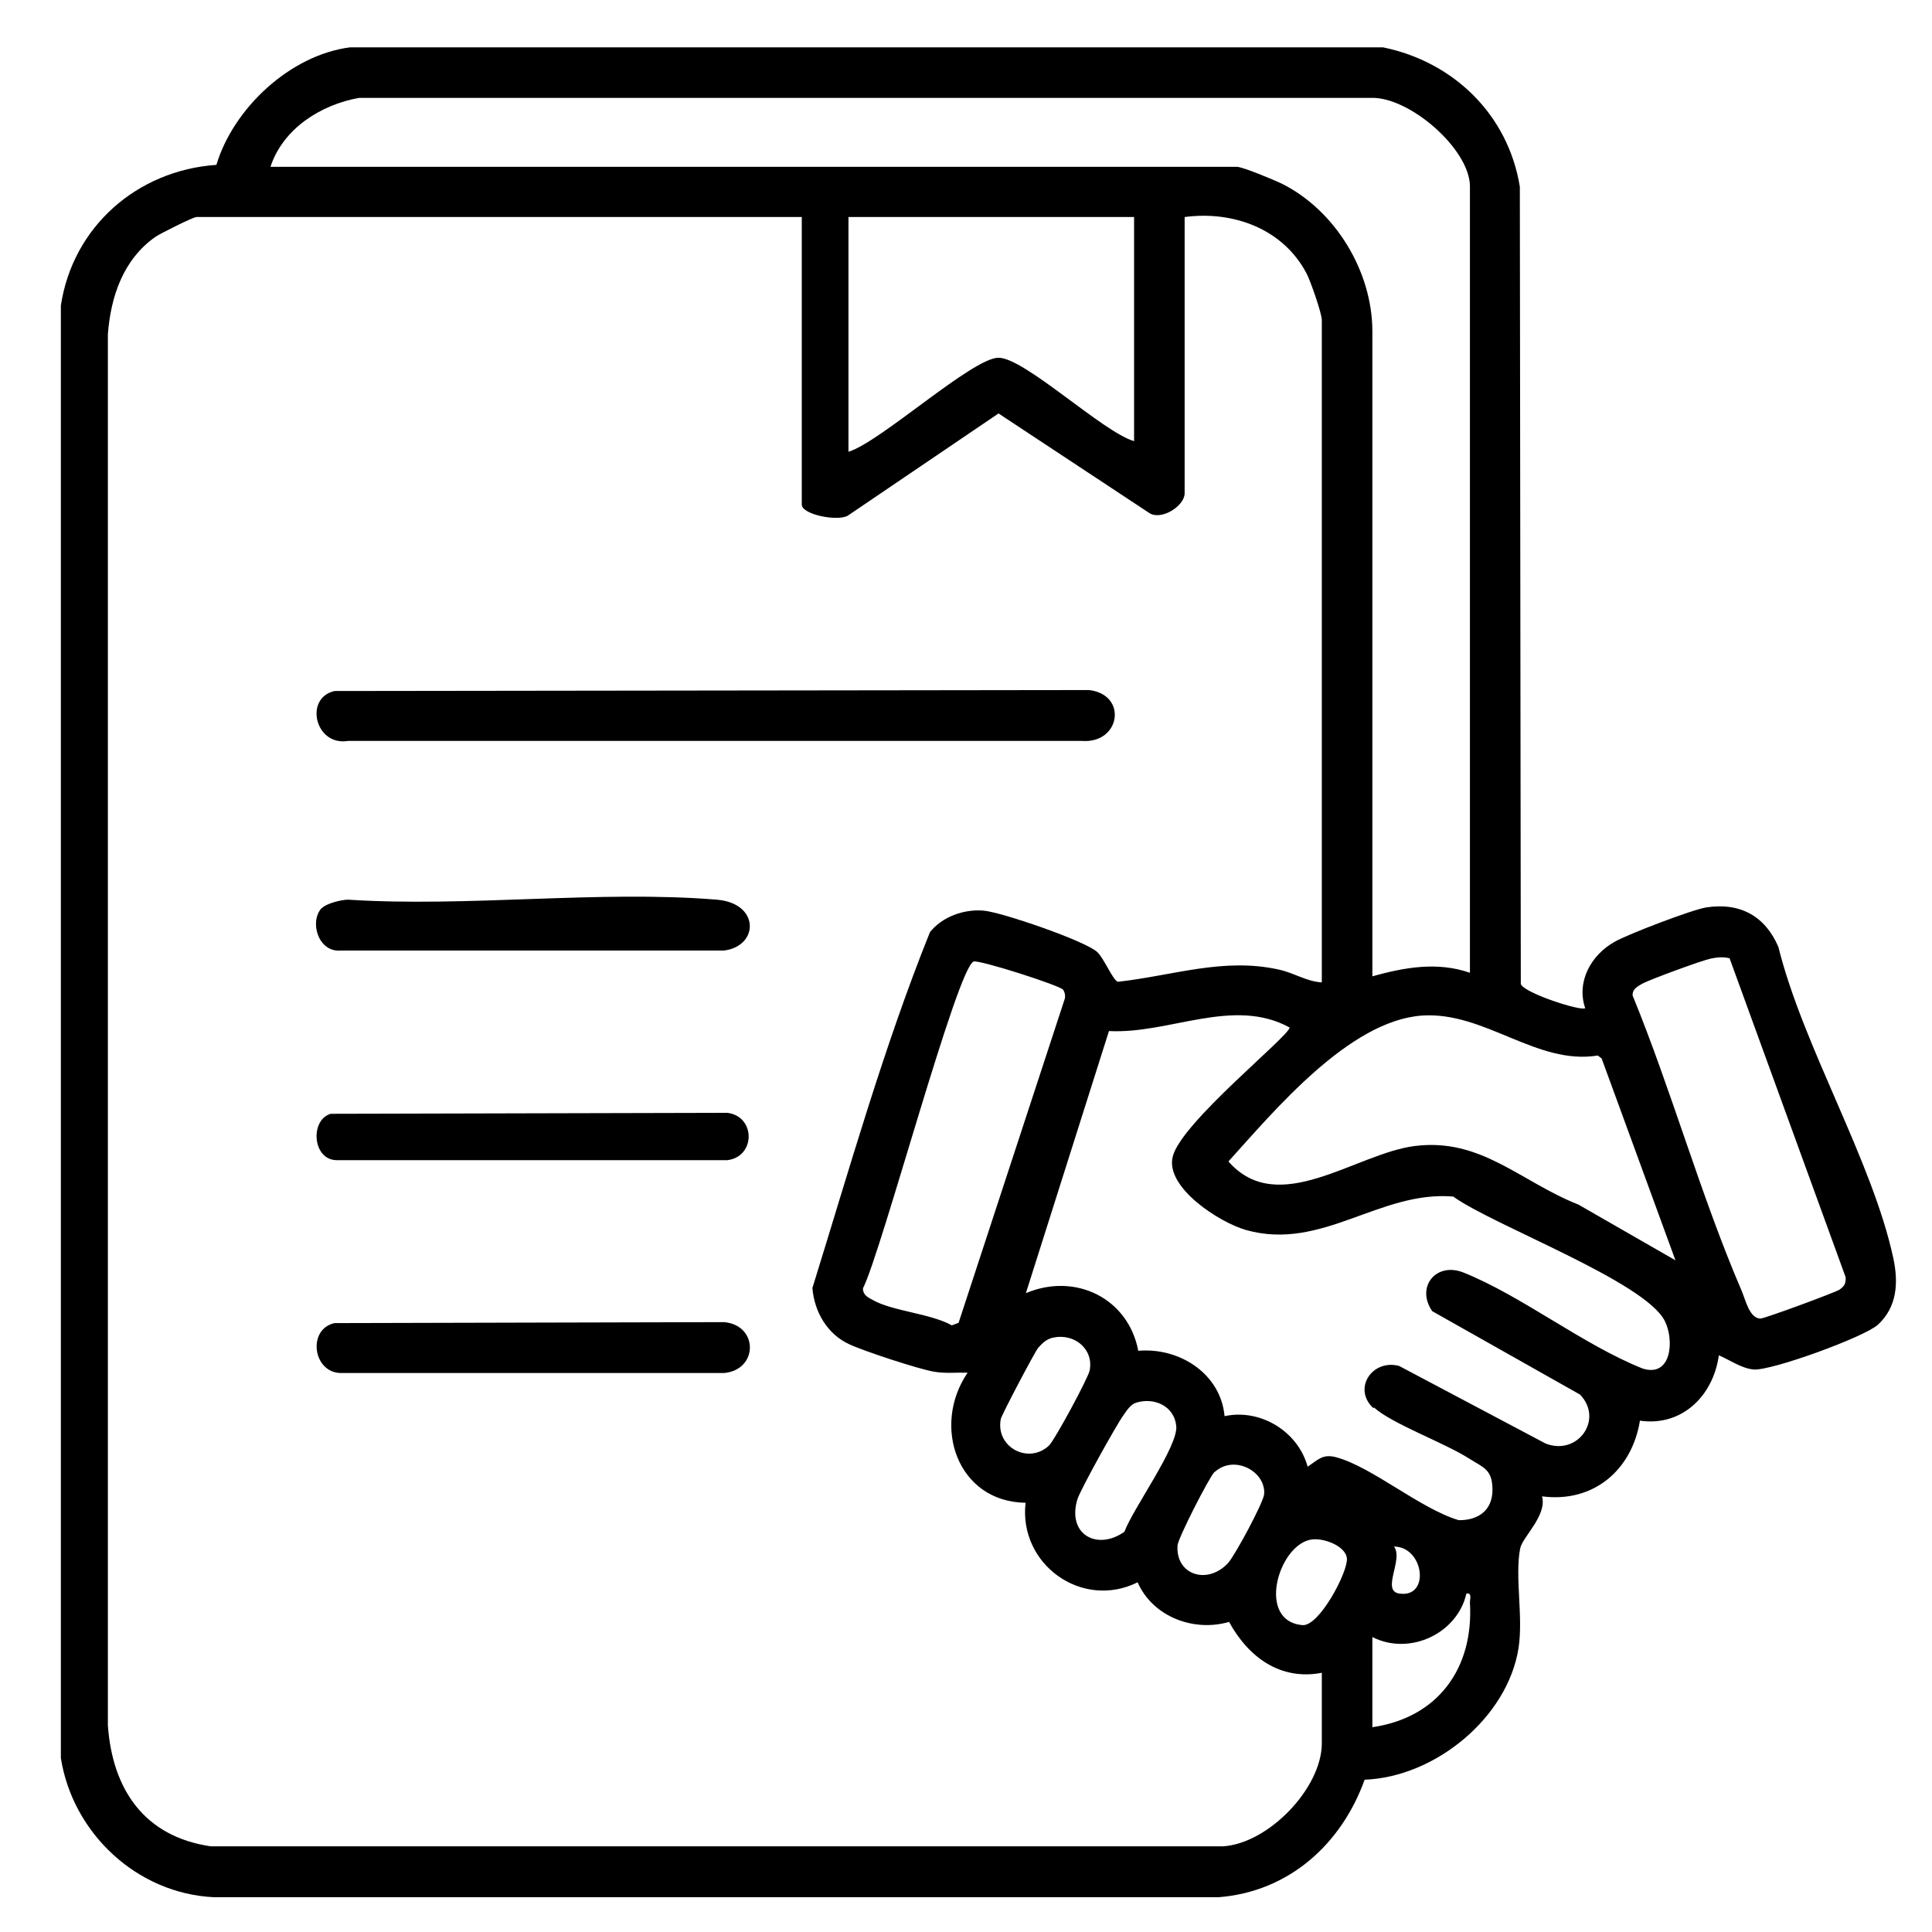
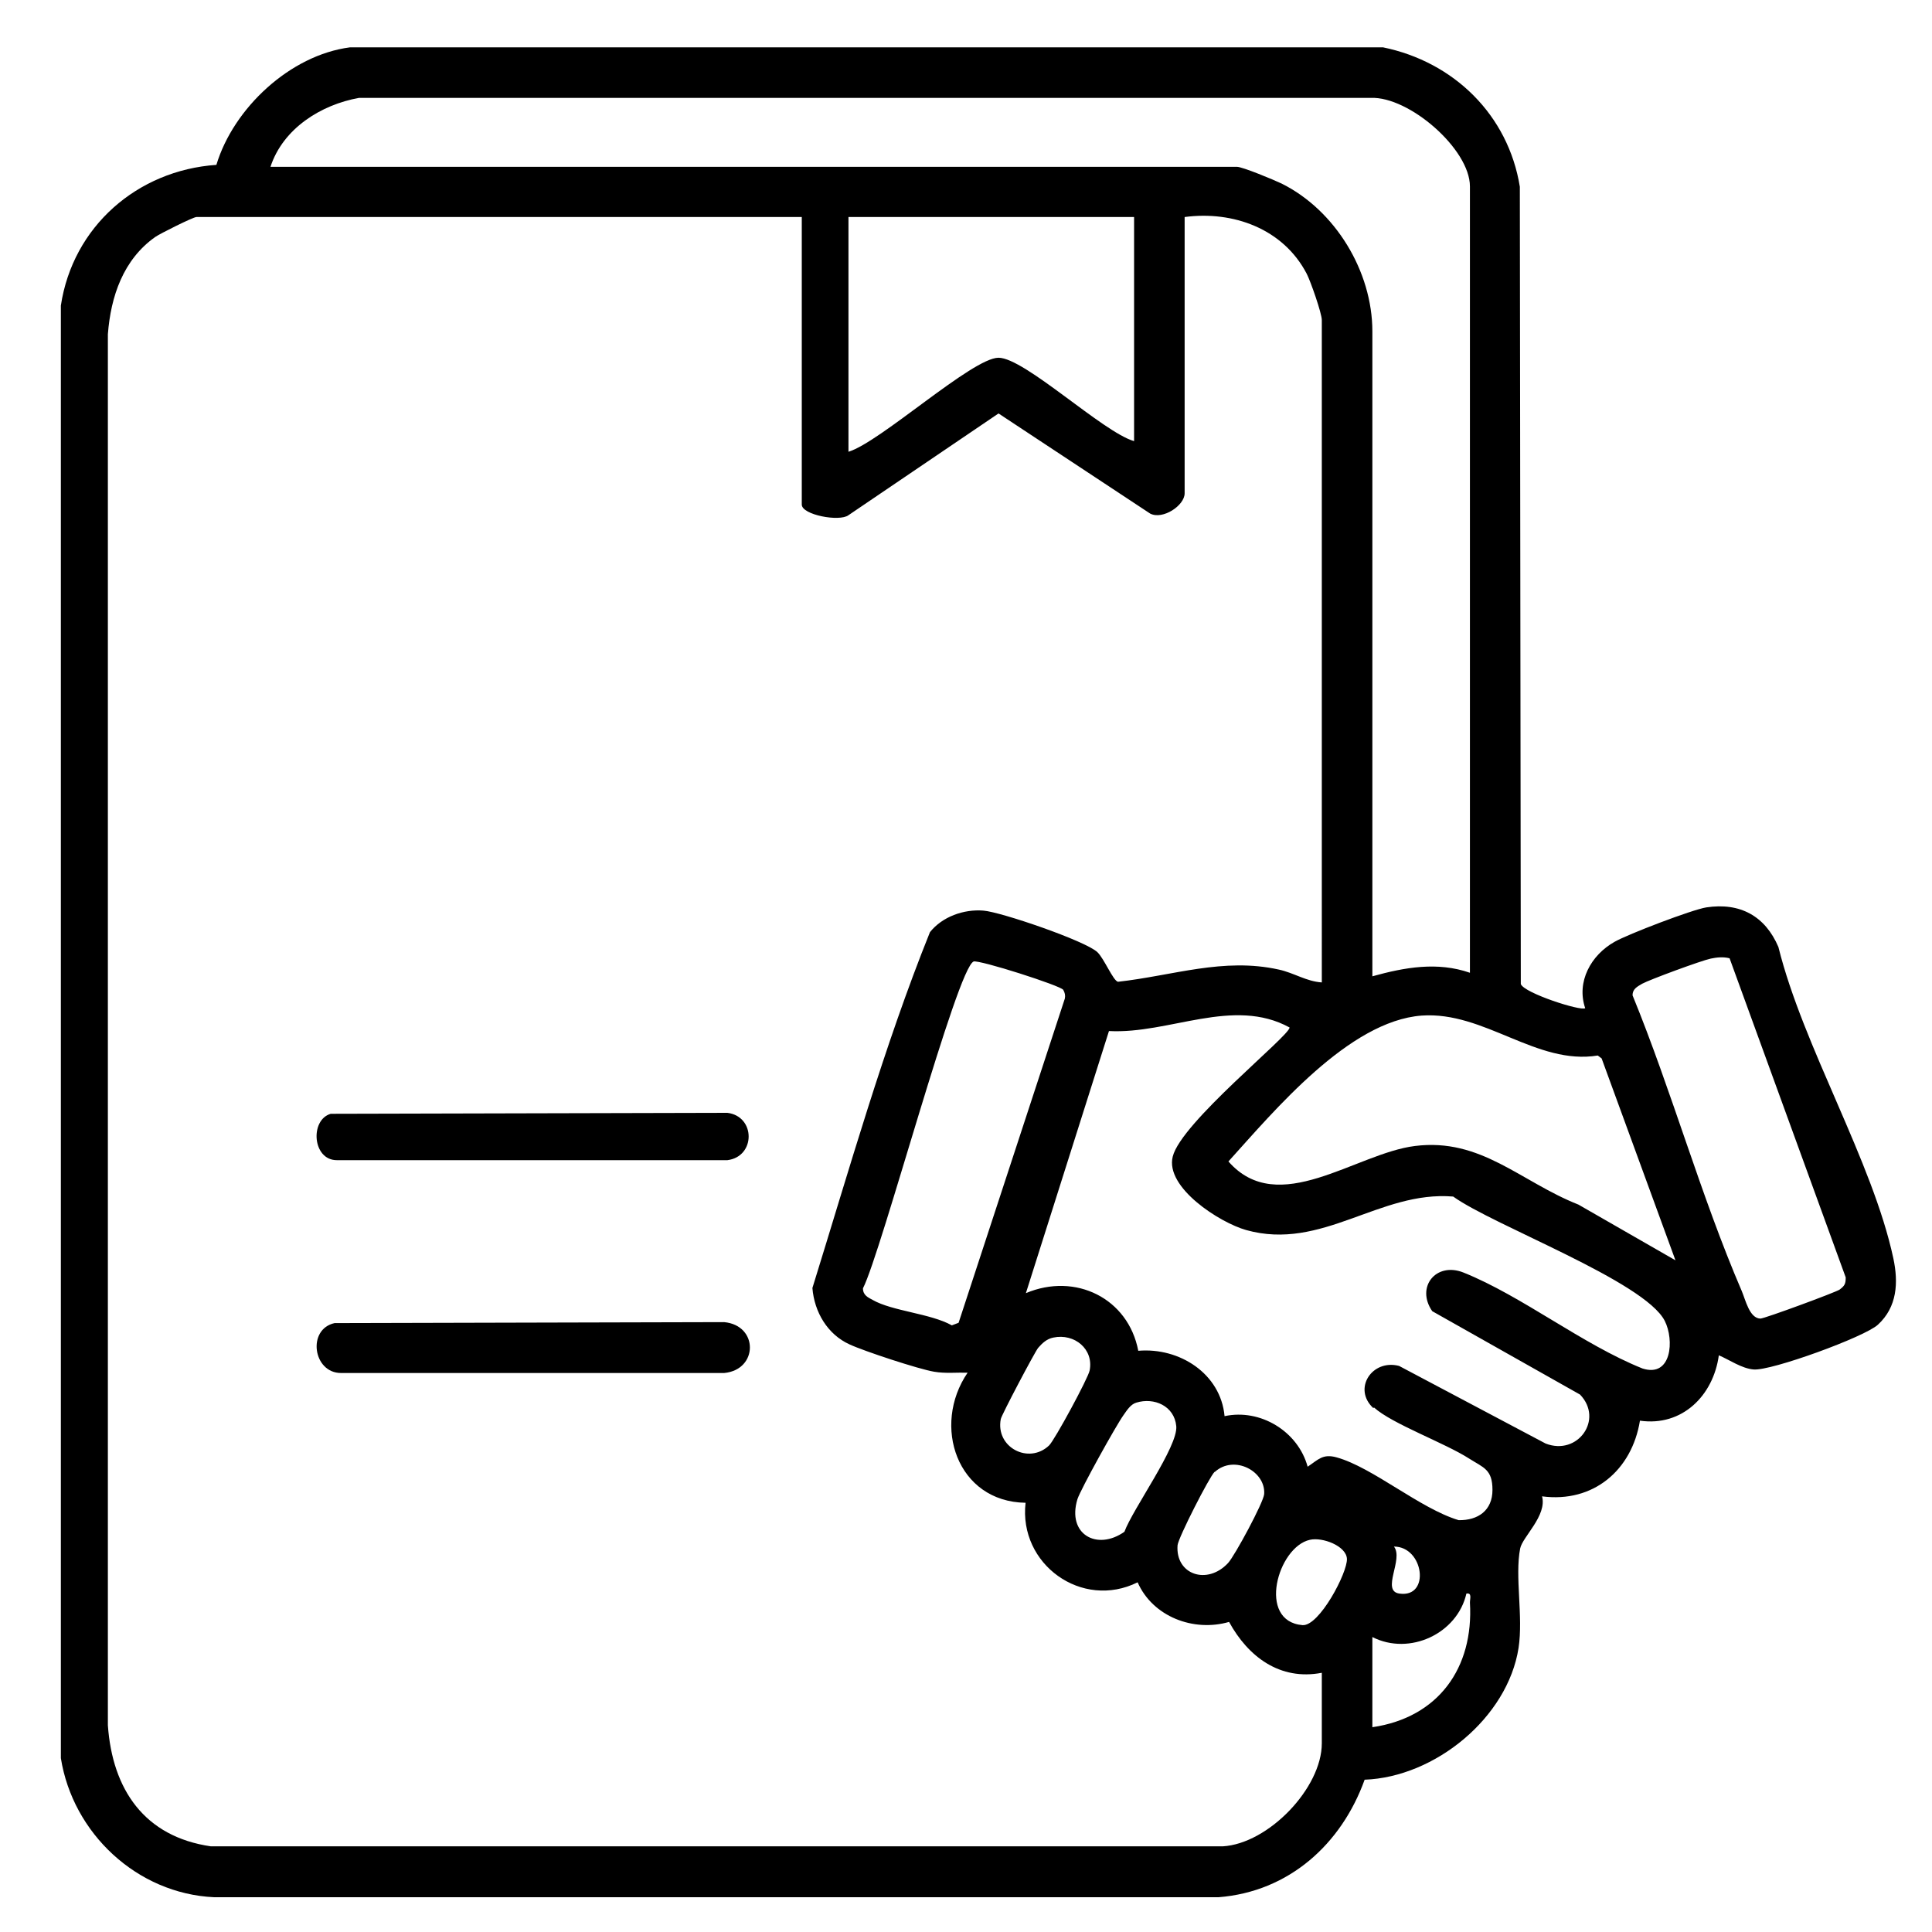
<svg xmlns="http://www.w3.org/2000/svg" id="Layer_1" data-name="Layer 1" viewBox="0 0 60 60">
  <path d="M42.95,1.47c2.2.45,3.89,2.1,4.25,4.33l.03,24.76c.1.28,1.87.85,2,.75-.28-.82.18-1.65.91-2.06.42-.24,2.41-1,2.85-1.07,1.05-.16,1.83.27,2.24,1.23.77,3.1,2.92,6.64,3.57,9.67.16.75.12,1.51-.48,2.06-.41.38-3.32,1.44-3.86,1.39-.37-.03-.75-.3-1.08-.44-.17,1.25-1.14,2.22-2.45,2.03-.25,1.54-1.45,2.56-3.04,2.35.16.6-.61,1.26-.68,1.62-.17.87.1,2.11-.05,3.09-.34,2.17-2.6,4.01-4.78,4.09-.72,2-2.35,3.48-4.54,3.65H6.65c-2.4-.11-4.39-1.99-4.76-4.32V9.49c.37-2.45,2.37-4.2,4.83-4.37.53-1.76,2.29-3.41,4.15-3.65h32.09ZM45.65,30.19V5.79c0-1.16-1.89-2.8-3.08-2.75H11.15c-1.18.21-2.36.95-2.75,2.14h30.01c.18,0,1.16.41,1.39.52,1.67.83,2.82,2.73,2.82,4.59v20.03c1.01-.28,2.02-.46,3.03-.11ZM24.89,6.74H6.1c-.1,0-1.14.52-1.28.62-.99.7-1.38,1.84-1.47,3.02v43.2c.14,1.99,1.13,3.46,3.2,3.76h31.42c1.42-.08,3.08-1.81,3.08-3.2v-2.19c-1.3.25-2.29-.5-2.88-1.58-1.1.32-2.37-.16-2.84-1.23-1.73.86-3.7-.56-3.48-2.47-2.13-.03-2.92-2.4-1.8-4.04-.34-.01-.69.03-1.04-.03-.48-.08-2.18-.64-2.63-.85-.68-.31-1.09-1-1.15-1.75,1.15-3.7,2.21-7.47,3.65-11.05.38-.48,1.05-.72,1.66-.67.54.04,3.17.94,3.54,1.29.21.2.49.89.64.92,1.71-.19,3.27-.76,4.99-.38.47.1.86.37,1.34.4V9.94c0-.21-.35-1.21-.47-1.44-.73-1.4-2.29-1.96-3.79-1.76v8.58c0,.38-.68.83-1.07.63l-4.71-3.11-4.66,3.16c-.28.21-1.45-.01-1.45-.33V6.74ZM35.21,6.74h-8.86v7.29c.99-.3,3.85-2.92,4.66-2.92s3.24,2.31,4.21,2.59v-6.96ZM53.71,29.76c-.19-.05-.39-.03-.58.01-.29.06-1.89.65-2.13.78-.15.09-.3.16-.3.36,1.22,2.98,2.12,6.23,3.39,9.18.12.28.24.85.58.86.13,0,2.35-.82,2.46-.9.16-.12.19-.18.19-.38l-3.61-9.92ZM30.24,29.86c-.51.16-2.87,9.04-3.44,10.15,0,.21.15.28.3.36.61.35,1.8.42,2.46.79l.21-.08,3.3-10.07c.02-.1,0-.18-.05-.27-.08-.13-2.61-.94-2.79-.88ZM42.65,43.73c-.65-.6-.04-1.53.8-1.31l4.55,2.41c1,.39,1.81-.75,1.07-1.52l-4.59-2.59c-.52-.75.12-1.54.97-1.2,1.82.73,3.69,2.23,5.56,2.98.91.29.99-.89.69-1.48-.63-1.23-5.32-2.96-6.57-3.86-2.29-.19-4.07,1.7-6.43,1.04-.82-.23-2.52-1.32-2.28-2.28.26-1.06,3.62-3.74,3.63-4.01-1.75-.96-3.74.21-5.61.11l-2.58,8.14c1.54-.65,3.18.16,3.49,1.79,1.28-.11,2.56.71,2.68,2.03,1.11-.24,2.28.47,2.58,1.57.33-.22.47-.41.9-.29,1.12.31,2.59,1.59,3.79,1.95.6.01,1.05-.3,1.05-.94s-.28-.69-.72-.97c-.76-.49-2.4-1.08-2.96-1.59ZM52.04,39.16l-2.3-6.29-.12-.09c-1.9.31-3.52-1.38-5.47-1.24-2.26.17-4.57,2.95-6,4.53,1.55,1.77,3.95-.25,5.79-.48,2.06-.26,3.28,1.11,5.08,1.82l3.03,1.74ZM32.71,41.54c-.2.04-.34.17-.47.32-.1.12-1.14,2.09-1.16,2.21-.17.88.87,1.42,1.5.82.17-.16,1.22-2.1,1.26-2.33.13-.66-.47-1.16-1.13-1.02ZM35.29,43.56c-.18.05-.3.25-.4.39-.23.32-1.33,2.3-1.43,2.61-.33,1.09.61,1.61,1.46,1.01.26-.71,1.67-2.65,1.61-3.28s-.69-.9-1.24-.73ZM37.72,45.71c-.16.15-1.13,2.05-1.15,2.28-.07.91.92,1.25,1.57.55.21-.23,1.1-1.88,1.12-2.14.05-.71-.93-1.23-1.53-.69ZM40.68,47.82c-1,.22-1.65,2.53-.23,2.65.52.04,1.4-1.63,1.38-2.06-.02-.4-.76-.68-1.15-.59ZM43.29,48.03c.31.39-.41,1.38.17,1.46.97.14.76-1.46-.17-1.46ZM42.62,53.64c2.05-.3,3.15-1.84,3.03-3.87,0-.13.07-.31-.11-.28-.28,1.24-1.76,1.94-2.92,1.35v2.8Z" />
-   <path d="M10.39,21.46l23.43-.03c1.21.14.98,1.67-.22,1.58H10.81c-1.03.17-1.37-1.34-.42-1.55Z" />
  <path d="M10.39,41.09l12.1-.03c1.07.1,1.06,1.48,0,1.58h-11.9c-.87,0-1.06-1.36-.2-1.55Z" />
-   <path d="M10,28.2c.13-.14.6-.26.81-.26,3.71.24,7.79-.3,11.45,0,1.35.11,1.31,1.45.22,1.58h-11.9c-.7.06-.98-.9-.59-1.32Z" />
  <path d="M10.27,34.59l12.32-.03c.88.11.88,1.36,0,1.47h-12.13c-.76,0-.84-1.25-.19-1.44Z" />
</svg>